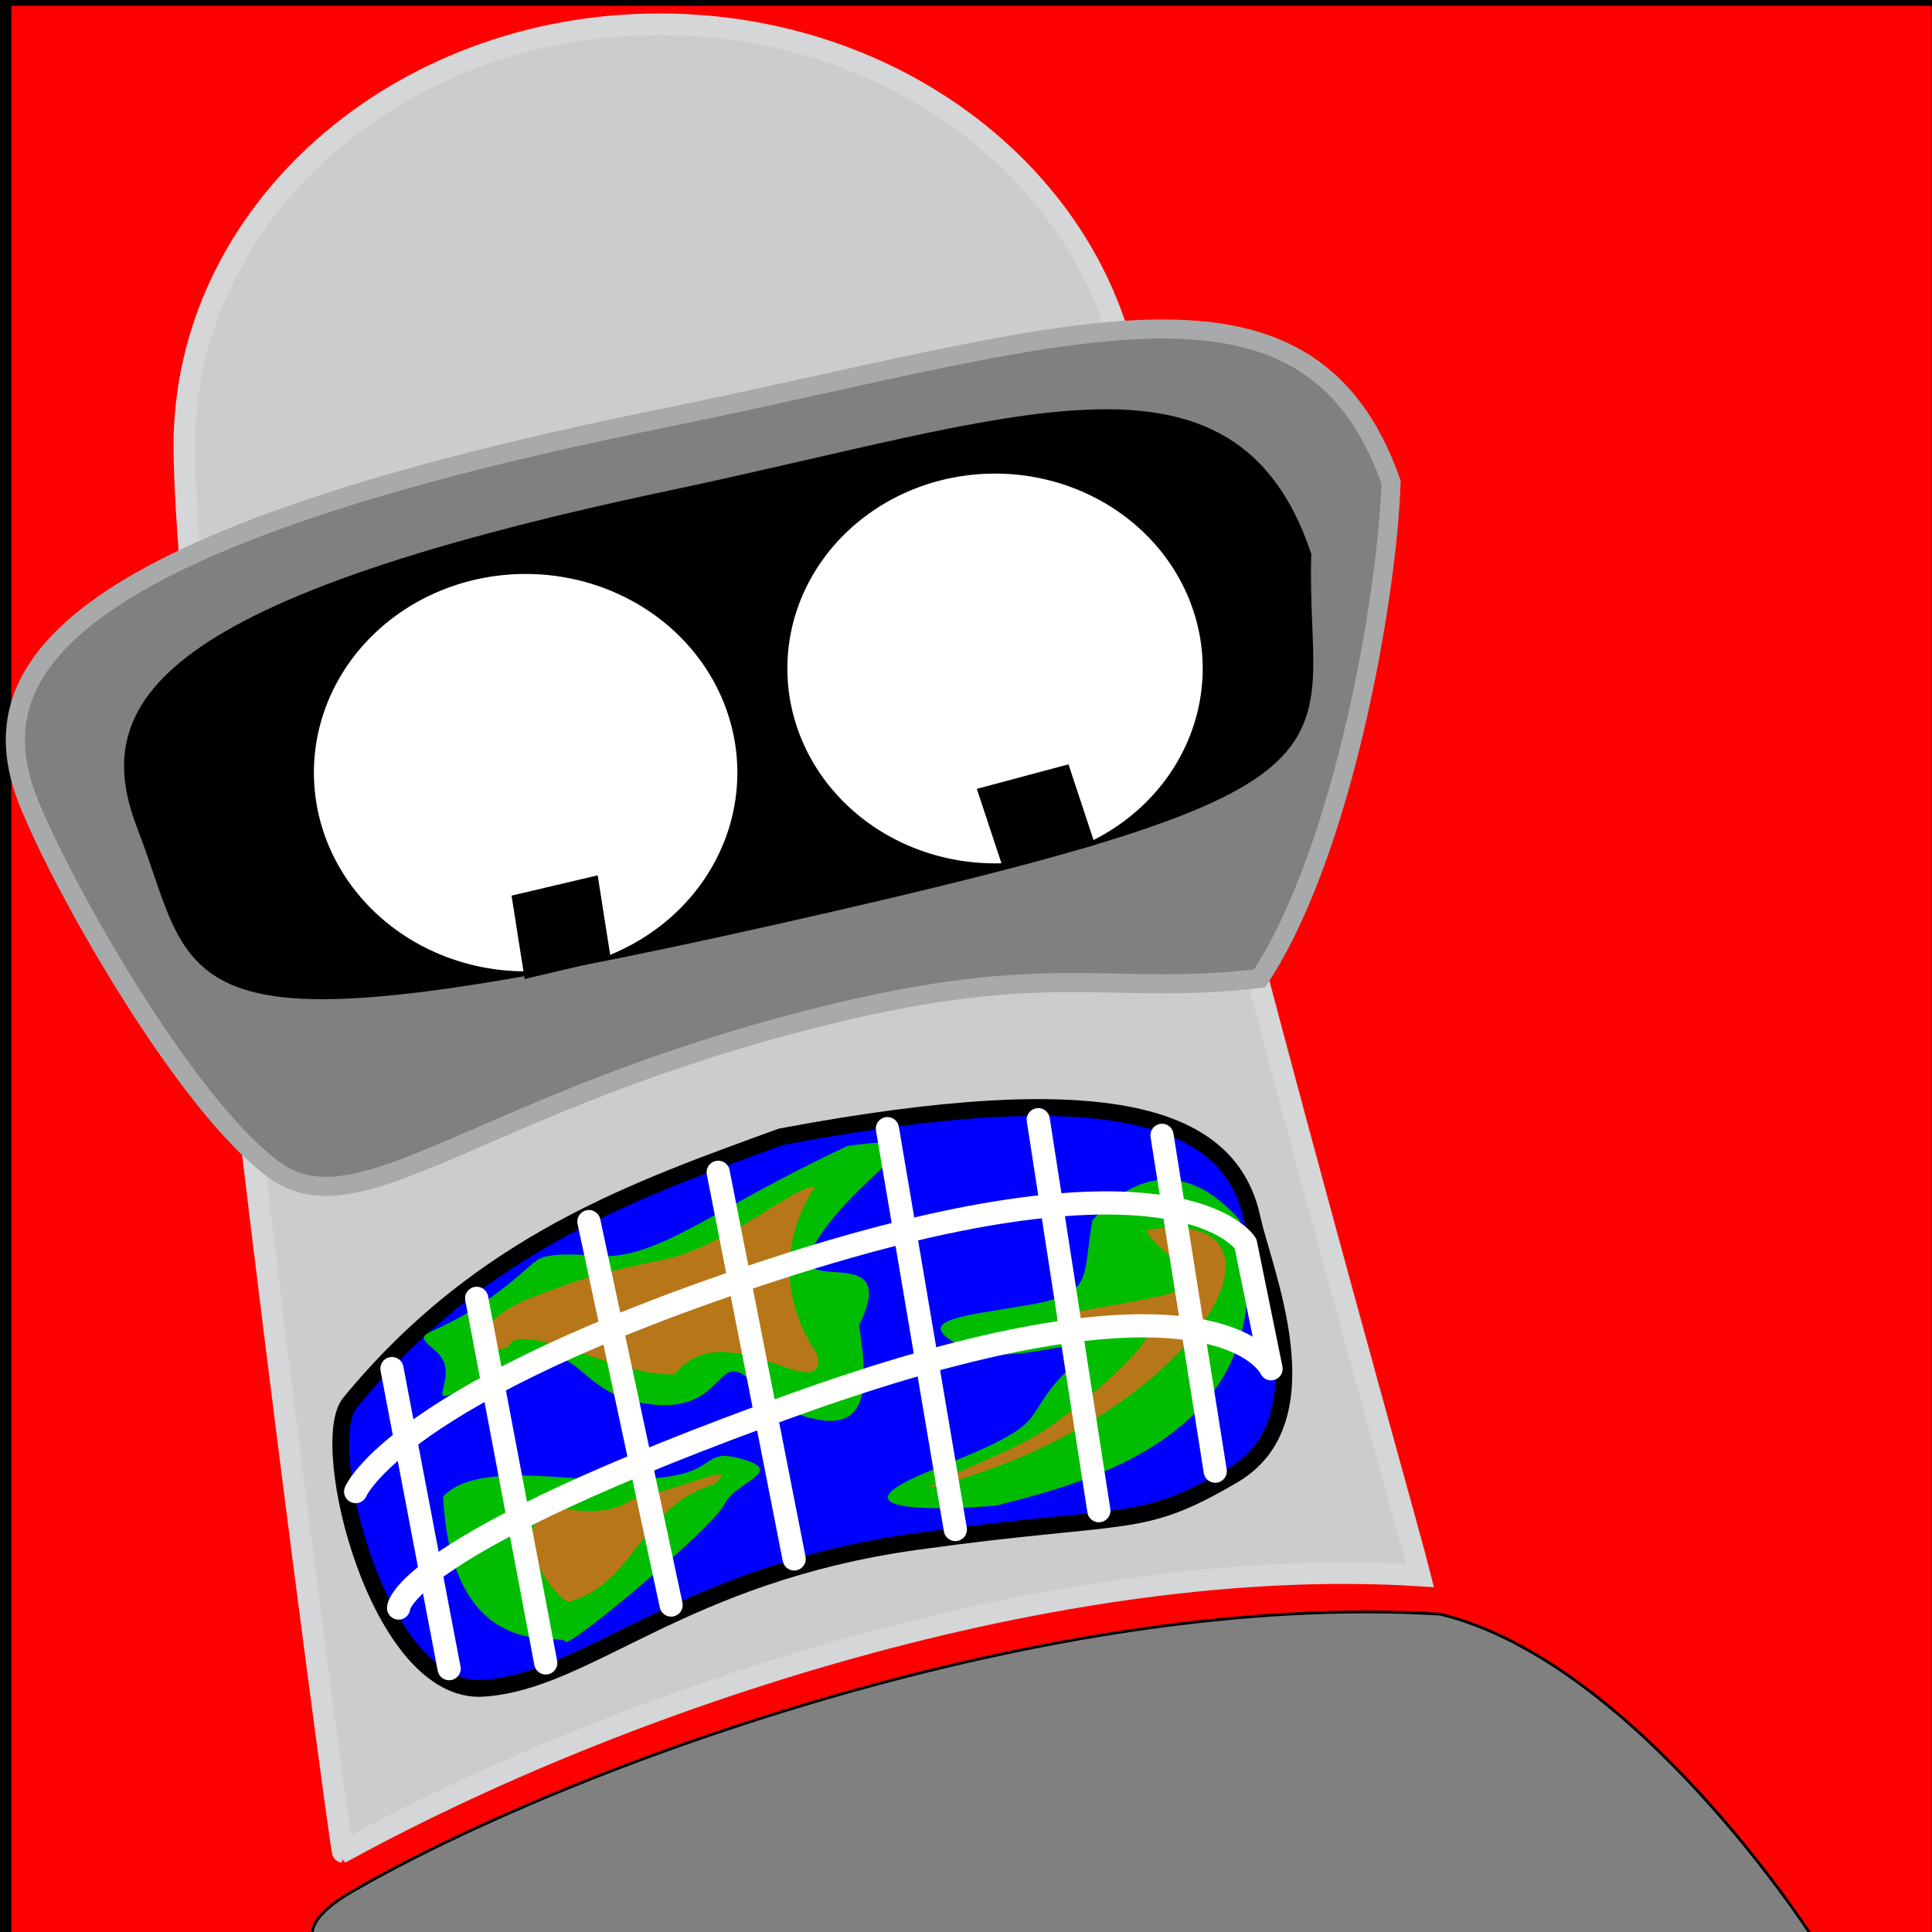
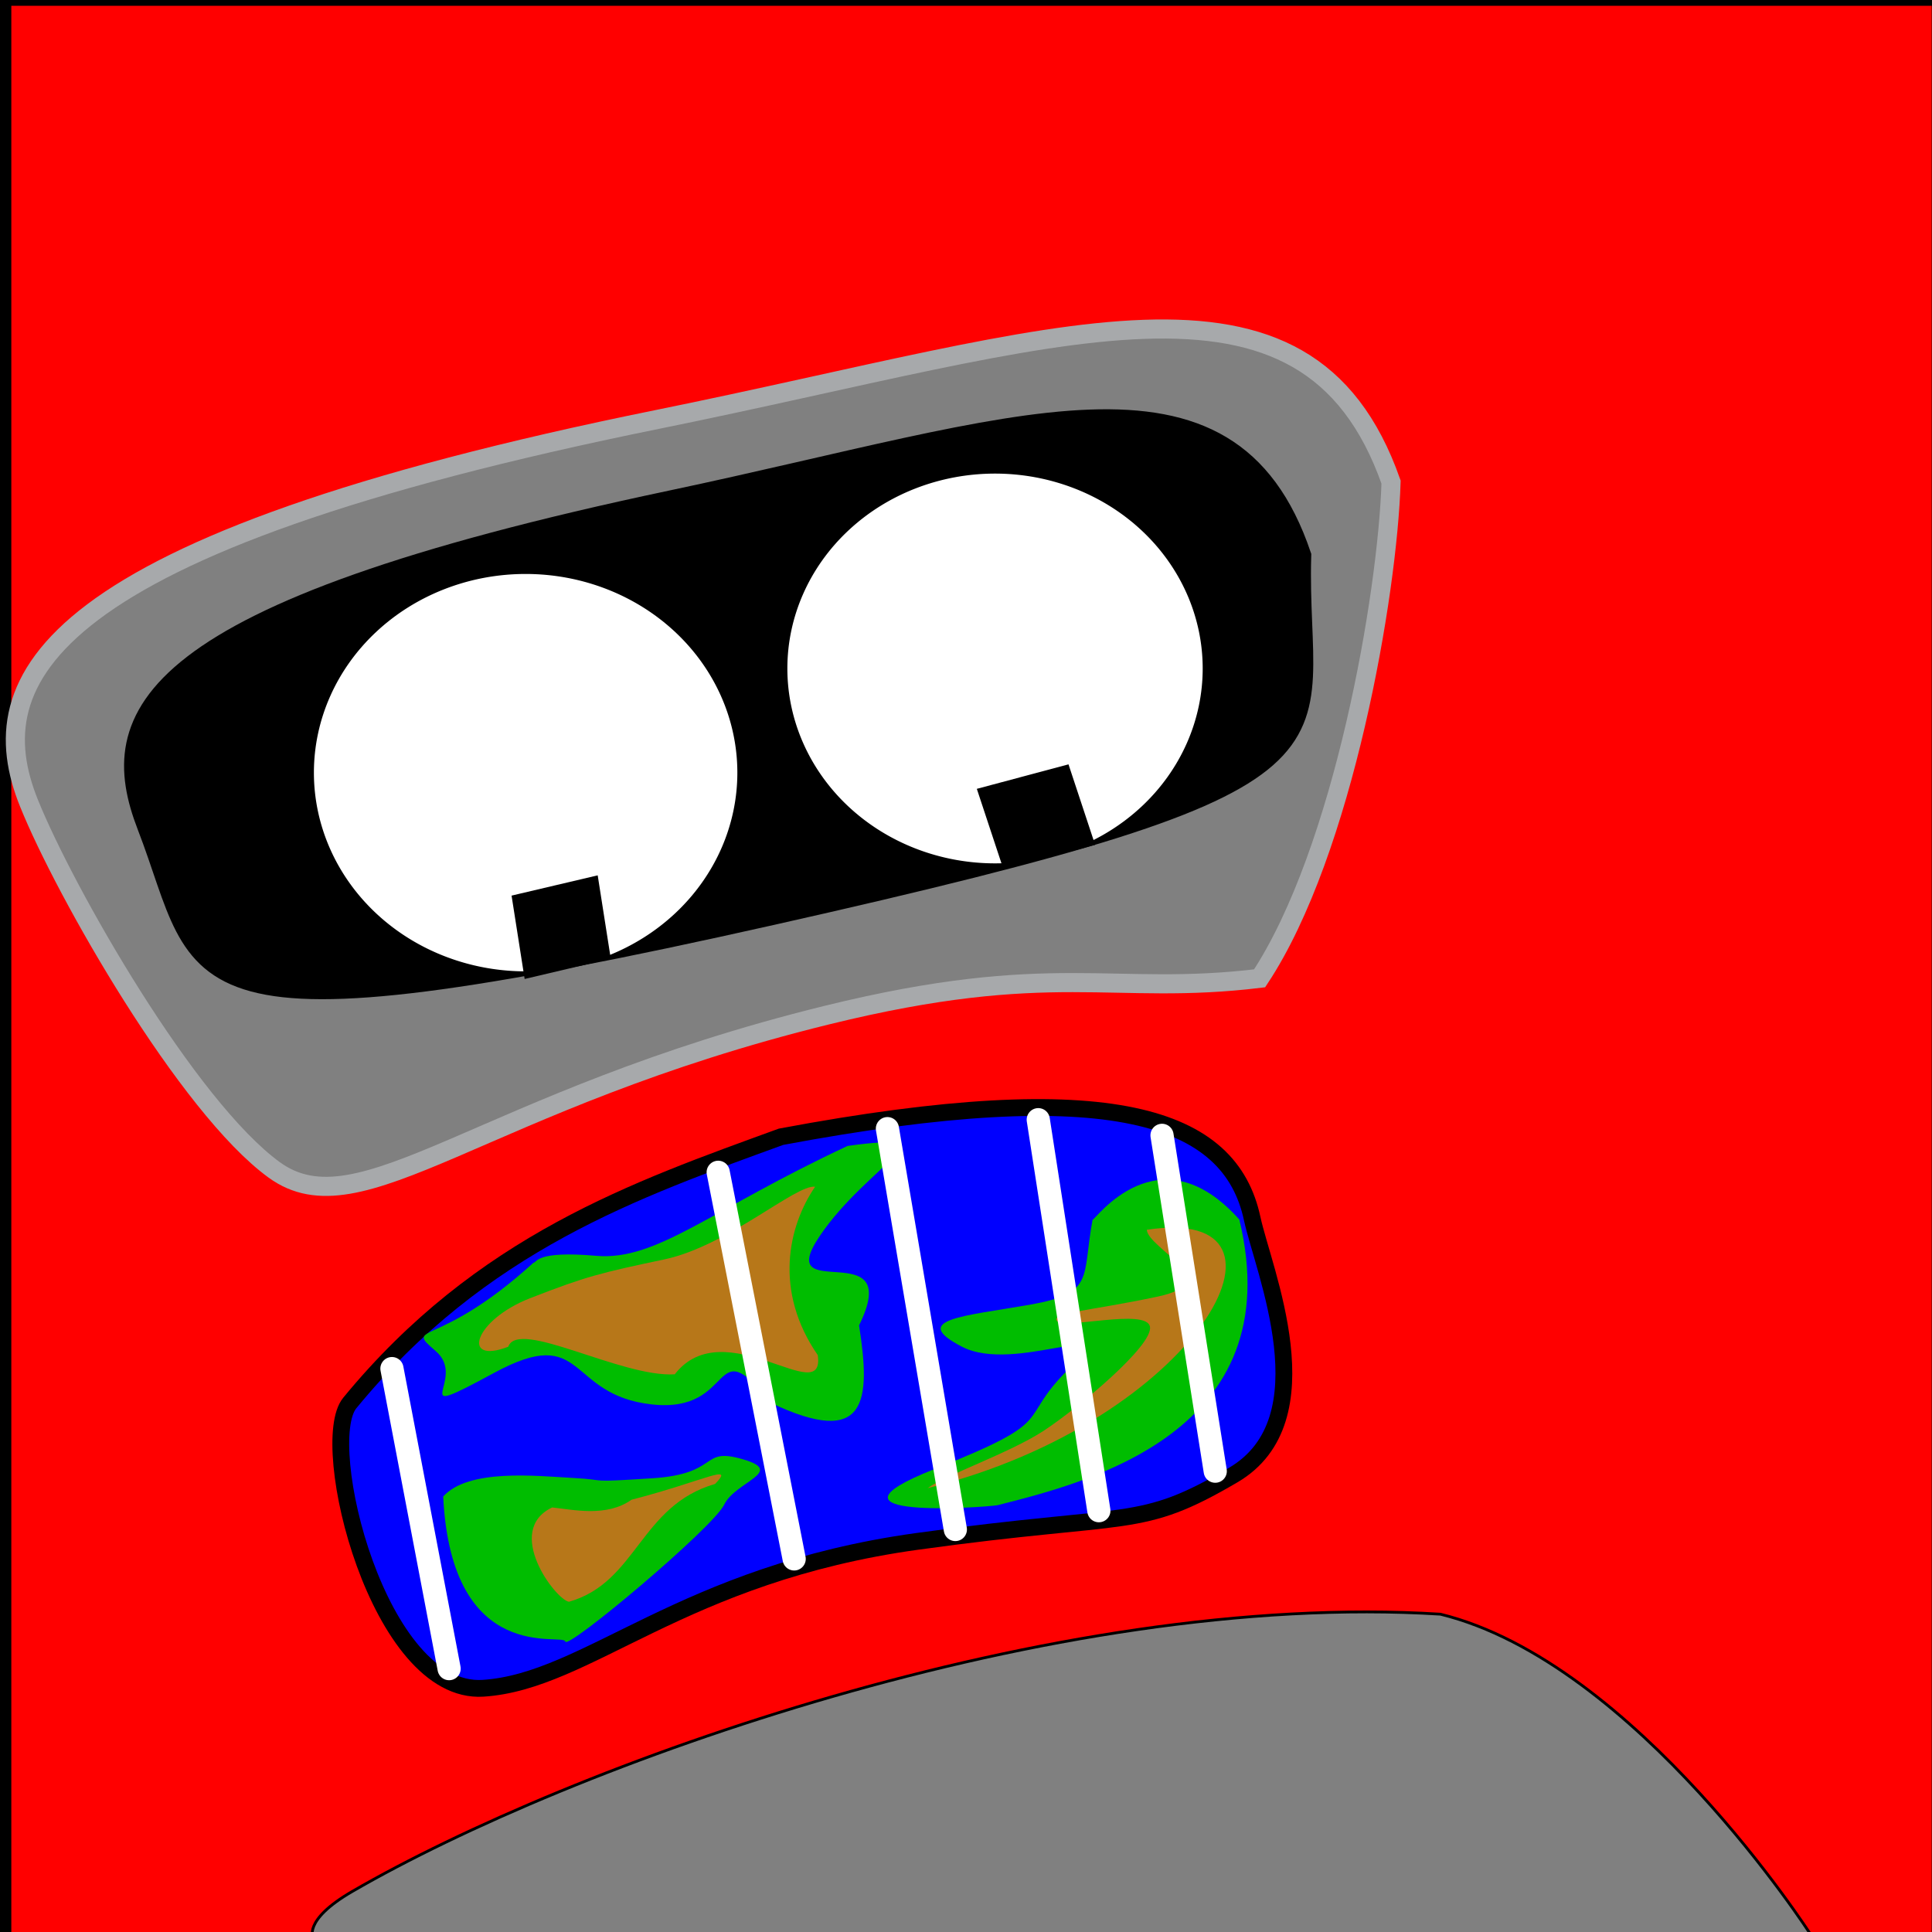
<svg xmlns="http://www.w3.org/2000/svg" xmlns:ns1="http://sodipodi.sourceforge.net/DTD/sodipodi-0.dtd" xmlns:ns2="http://www.inkscape.org/namespaces/inkscape" xmlns:xlink="http://www.w3.org/1999/xlink" width="1000" height="1000" id="svg2" ns1:version="0.32" ns2:version="0.46" version="1.0" ns1:docname="bender_head_red.svg" ns2:output_extension="org.inkscape.output.svg.inkscape" ns2:export-filename="/home/seven/data/work/mapbender/logo/bender_head_130.png" ns2:export-xdpi="11.7" ns2:export-ydpi="11.7">
  <rect width="100%" height="100%" fill="#333333" stroke="none" />
  <defs id="defs4">
    <ns2:perspective ns1:type="inkscape:persp3d" ns2:vp_x="0 : 526.18109 : 1" ns2:vp_y="0 : 1000 : 0" ns2:vp_z="744.09448 : 526.18109 : 1" ns2:persp3d-origin="372.04724 : 350.78739 : 1" id="perspective10" />
    <ns2:perspective id="perspective2447" ns2:persp3d-origin="372.04724 : 350.78739 : 1" ns2:vp_z="744.09448 : 526.18109 : 1" ns2:vp_y="0 : 1000 : 0" ns2:vp_x="0 : 526.18109 : 1" ns1:type="inkscape:persp3d" />
    <radialGradient xlink:href="#linearGradient583" r="0.404" id="radialGradient582" fy="0.225" fx="0.684" cy="0.225" cx="0.684" />
    <radialGradient xlink:href="#linearGradient583" r="123.087" id="radialGradient579" fy="183.45" fx="201.955" cy="183.45" cx="201.955" gradientTransform="scale(1.003,0.997)" gradientUnits="userSpaceOnUse" />
    <linearGradient id="linearGradient576">
      <stop style="stop-color: rgb(0, 108, 255); stop-opacity: 1;" offset="0" id="stop577" />
      <stop style="stop-color: rgb(0, 0, 255); stop-opacity: 1;" offset="1" id="stop578" />
    </linearGradient>
    <linearGradient id="linearGradient583">
      <stop style="stop-color: rgb(255, 255, 255); stop-opacity: 0.467;" offset="0" id="stop584" />
      <stop style="stop-color: rgb(255, 255, 255); stop-opacity: 0.108;" offset="1" id="stop585" />
    </linearGradient>
    <ns2:perspective id="perspective3349" ns2:persp3d-origin="250 : 166.66667 : 1" ns2:vp_z="500 : 250 : 1" ns2:vp_y="0 : 1000 : 0" ns2:vp_x="0 : 250 : 1" ns1:type="inkscape:persp3d" />
  </defs>
  <ns1:namedview id="base" pagecolor="#ffffff" bordercolor="#666666" borderopacity="1.0" gridtolerance="10000" guidetolerance="10" objecttolerance="10" ns2:pageopacity="0.0" ns2:pageshadow="2" ns2:zoom="0.12374369" ns2:cx="365.28142" ns2:cy="484.30843" ns2:document-units="px" ns2:current-layer="layer1" showgrid="false" ns2:window-width="1400" ns2:window-height="975" ns2:window-x="0" ns2:window-y="25" />
  <g ns2:label="Layer 1" ns2:groupmode="layer" id="layer1">
    <rect style="opacity:1;fill:#ff0000;fill-opacity:1;stroke:#000000;stroke-width:6;stroke-opacity:1" id="rect3371" width="1000" height="1008.571" x="2.857" y="-2.0463631e-12" />
-     <path style="fill:#cccccc;fill-opacity:1;stroke:#d4d6d8;stroke-width:11.116;stroke-opacity:1" d="M 587.411,230.717 C 587.411,290.938 727.525,785.422 734.984,815.501 C 549.172,803.686 321.436,879.431 177.389,958.506 C 176.311,958.506 95.385,351.158 95.385,230.717 C 95.385,110.276 205.599,12.527 341.398,12.527 C 477.197,12.527 587.411,110.276 587.411,230.717 z" id="path2453" ns1:nodetypes="cccssc" />
    <path style="opacity:1;fill:#808080;fill-opacity:1;stroke:#a7a9ab;stroke-width:9.885;stroke-opacity:1" d="M 720.01,249.523 C 718.248,307.206 695.503,440.571 651.966,506.385 C 575.627,515.631 544.896,496.677 428,525.415 C 248.769,569.477 186.881,638.237 141.925,605.535 C 96.969,572.833 33.591,461.903 14.969,415.632 C -10.709,351.83 20.512,281.929 340.343,217.079 C 549.515,174.667 675.971,124.375 720.01,249.523 z" id="path3229" ns1:nodetypes="ccscssc" />
    <path style="fill:#000000;fill-opacity:1;stroke:#000000;stroke-width:8.698;stroke-opacity:1" d="M 674.345,287.352 C 671.307,390.972 720.249,402.507 399.709,474.476 C 83.236,545.532 107.448,510.882 75.341,427.763 C 53.205,370.457 71.333,316.459 347.048,258.212 C 527.367,220.118 636.38,174.946 674.345,287.352 z" id="path3226" ns1:nodetypes="csssc" />
    <path ns1:type="arc" style="fill:#ffffff;fill-opacity:1;stroke:#000000;stroke-width:0;stroke-miterlimit:4;stroke-dasharray:none;stroke-opacity:1" id="path3231" ns1:cx="415.1727" ns1:cy="439.36533" ns1:rx="65.659912" ns1:ry="61.619305" d="M 480.833,439.365 A 65.66,61.619 0 1 1 349.513,439.365 A 65.66,61.619 0 1 1 480.833,439.365 z" transform="matrix(1.669,0,0,1.669,-420.859,-333.375)" />
    <path ns1:type="arc" style="fill:#ffffff;fill-opacity:1;stroke:#000000;stroke-width:0;stroke-miterlimit:4;stroke-dasharray:none;stroke-opacity:1" id="path3233" ns1:cx="415.1727" ns1:cy="439.36533" ns1:rx="65.659912" ns1:ry="61.619305" d="M 480.833,439.365 A 65.66,61.619 0 1 1 349.513,439.365 A 65.66,61.619 0 1 1 480.833,439.365 z" transform="matrix(1.637,0,0,1.637,-164.613,-373.237)" />
    <path style="fill:#0000ff;fill-opacity:1;stroke:#000000;stroke-width:8.698;stroke-opacity:1" d="M 648.126,630.735 C 653.807,657.211 687.199,734.835 638.317,763.486 C 589.436,792.138 586.722,782.307 474.709,797.818 C 352.722,814.711 304.146,870.401 250.009,873.845 C 195.872,877.289 163.861,747.111 181.047,726.185 C 249.167,643.24 329.466,615.643 404.252,588.388 C 576.146,556.148 636.763,577.782 648.126,630.735 z" id="path3239" ns1:nodetypes="csscscc" />
    <path style="fill:#808080;fill-rule:evenodd;stroke:#000000;stroke-width:1.45px;stroke-linecap:butt;stroke-linejoin:miter;stroke-opacity:1" d="M 162.164,1003.412 C 162.164,1003.412 156.232,994.126 182.338,979.007 C 294.978,913.776 545.195,822.95 745.562,835.5 C 846.827,860.321 937.354,1001.543 937.354,1001.543 C 937.354,1001.543 162.164,1003.412 162.164,1003.412 z" id="path3242" ns1:nodetypes="csccc" />
    <path d="M 276.131,653.577 C 226.465,698.774 208.558,684.64 225.598,699.387 C 242.637,714.134 207.606,736.693 255.641,710.654 C 303.676,684.615 292.744,721.922 337.263,726.913 C 381.781,731.904 367.555,686.663 398.957,726.118 C 448.931,749.86 450.776,725.204 444.652,686 C 468.528,637.51 399.408,676.691 424.264,639.804 C 449.121,602.917 493.743,585.438 438.739,593.127 C 367.629,626.249 340.056,652.759 308.532,650.004 C 277.008,647.248 278.065,653.528 276.131,653.577 z" id="path580" ns1:nodetypes="cccccccccc" style="fill:#00bd00;fill-opacity:1;fill-rule:evenodd;stroke:none;stroke-width:1pt;stroke-linecap:butt;stroke-linejoin:miter;stroke-opacity:1" />
    <path d="M 565.523,631.328 C 559.875,661.229 567.06,669.326 533.122,675.303 C 499.184,681.279 470.32,682.793 497.959,697.077 C 525.598,711.36 581.573,680.589 553.265,708.497 C 524.957,736.405 549.823,734.204 483.39,760.508 C 416.958,786.812 509.716,780.242 516.317,779.091 C 561.929,767.499 668.171,741.738 641.478,631.241 C 599.628,584.402 566.588,631.893 565.523,631.328 z" id="path586" ns1:nodetypes="cccccccc" style="fill:#00bd00;fill-opacity:1;fill-rule:evenodd;stroke:none;stroke-width:1pt;stroke-linecap:butt;stroke-linejoin:miter;stroke-opacity:1" />
    <path d="M 229.395,774.59 C 242.483,760.071 277.217,763.914 296.812,764.999 C 316.407,766.083 302.074,767.429 337.606,765.156 C 373.137,762.884 362.029,748.776 384.481,755.307 C 406.933,761.838 380.596,766.835 374.844,778.805 C 369.092,790.774 293.383,854.354 292.591,849.644 C 291.799,844.934 233.712,863.012 229.395,774.59 z" id="path587" style="fill:#00bd00;fill-opacity:1;fill-rule:evenodd;stroke:none;stroke-width:1pt;stroke-linecap:butt;stroke-linejoin:miter;stroke-opacity:1" ns1:nodetypes="csssssc" />
    <path d="M 421.907,614.243 C 411.977,612.916 376.597,644.943 343.79,651.877 C 310.984,658.811 303.516,660.575 274.368,671.95 C 245.221,683.324 238.45,706.553 263.062,697.066 C 268.352,682.349 321.383,713.03 349.248,711.344 C 374.97,678.23 427.206,729.836 423.288,701.436 C 400.416,668.336 407.875,634.698 421.907,614.243 z" id="path606" ns1:nodetypes="ccccccc" style="fill:#b77719;fill-opacity:1;fill-rule:evenodd;stroke:none;stroke-width:1pt;stroke-linecap:butt;stroke-linejoin:miter;stroke-opacity:1" />
    <path d="M 285.789,780.254 C 296.652,781.36 313.843,785.461 326.856,776.266 C 364.066,766.659 380.879,756.974 370.129,768.084 C 331.25,779.309 329.686,819.128 294.475,829.078 C 287.478,827.874 260.64,792.316 285.789,780.254 z" id="path607" ns1:nodetypes="ccccc" style="fill:#b77719;fill-opacity:1;fill-rule:evenodd;stroke:none;stroke-width:1pt;stroke-linecap:butt;stroke-linejoin:miter;stroke-opacity:1" />
    <path d="M 593.576,636.536 C 594.227,646.176 634.992,663.48 599.386,671.076 C 563.779,678.671 543.514,679.377 547.173,683.818 C 550.832,688.259 593.577,676.937 595.227,686.75 C 596.878,696.562 557.697,729.079 540.214,740.555 C 522.731,752.031 488.784,763.723 480.175,770.246 C 619.943,735.596 681.585,623.091 593.576,636.536 z" id="path608" ns1:nodetypes="ccccccc" style="fill:#b77719;fill-opacity:1;fill-rule:evenodd;stroke:none;stroke-width:1pt;stroke-linecap:butt;stroke-linejoin:miter;stroke-opacity:1" />
-     <path style="fill:none;fill-rule:evenodd;stroke:#ffffff;stroke-width:12;stroke-linecap:round;stroke-linejoin:round;stroke-opacity:1;stroke-miterlimit:6.625;stroke-dasharray:none" d="M 184.093,772.052 C 184.093,772.052 205.228,720.435 402.041,656.548 C 611.192,588.656 644.701,643.691 644.701,643.691 L 657.905,708.463 C 657.905,708.463 631.341,648.148 413.152,726.249 C 205.668,800.518 206.316,832.315 206.316,832.315" id="path3377" ns1:nodetypes="csccsc" />
    <path style="fill:#ffffff;fill-rule:evenodd;stroke:#ffffff;stroke-width:12;stroke-linecap:round;stroke-linejoin:miter;stroke-opacity:1;stroke-miterlimit:6.625;stroke-dasharray:none" d="M 202.867,708.383 L 232.458,863.68" id="path3379" ns1:nodetypes="cc" />
-     <path style="fill:#ffffff;fill-rule:evenodd;stroke:#ffffff;stroke-width:12;stroke-linecap:round;stroke-linejoin:miter;stroke-opacity:1;stroke-miterlimit:6.625;stroke-dasharray:none" d="M 246.722,672.017 L 282.475,860.721" id="path3381" ns1:nodetypes="cc" />
-     <path style="fill:#ffffff;fill-rule:evenodd;stroke:#ffffff;stroke-width:12;stroke-linecap:round;stroke-linejoin:miter;stroke-opacity:1;stroke-miterlimit:6.625;stroke-dasharray:none" d="M 304.821,632.304 L 347.37,830.764" id="path3383" ns1:nodetypes="cc" />
    <path style="fill:#ffffff;fill-rule:evenodd;stroke:#ffffff;stroke-width:12;stroke-linecap:round;stroke-linejoin:miter;stroke-opacity:1;stroke-miterlimit:6.625;stroke-dasharray:none" d="M 371.736,606.776 L 411.06,806.888" id="path3385" ns1:nodetypes="cc" />
    <path style="fill:#ffffff;fill-rule:evenodd;stroke:#ffffff;stroke-width:12;stroke-linecap:round;stroke-linejoin:miter;stroke-opacity:1;stroke-miterlimit:6.625;stroke-dasharray:none" d="M 459.324,584.185 L 494.485,791.663" id="path3387" ns1:nodetypes="cc" />
    <path style="fill:#ffffff;fill-rule:evenodd;stroke:#ffffff;stroke-width:12;stroke-linecap:round;stroke-linejoin:miter;stroke-opacity:1;stroke-miterlimit:6.625;stroke-dasharray:none" d="M 537.401,579.552 L 568.767,781.93" id="path3389" ns1:nodetypes="cc" />
    <path style="fill:#ffffff;fill-rule:evenodd;stroke:#ffffff;stroke-width:12;stroke-linecap:round;stroke-linejoin:miter;stroke-opacity:1;stroke-miterlimit:6.625;stroke-dasharray:none" d="M 601.459,587.655 L 629.008,761.481" id="path3391" ns1:nodetypes="cc" />
    <rect style="opacity:1;fill:#000000;fill-opacity:1;stroke:#000000;stroke-width:8.47;stroke-miterlimit:7;stroke-dasharray:none;stroke-opacity:1" id="rect3404" width="37.351" height="35.199" x="194.595" y="517.555" transform="matrix(0.973,-0.229,0.155,0.988,0,0)" />
    <rect style="opacity:1;fill:#000000;fill-opacity:1;stroke:#000000;stroke-width:8.791;stroke-miterlimit:7;stroke-dasharray:none;stroke-opacity:1" id="rect3406" width="40.336" height="35.113" x="356.797" y="530.447" transform="matrix(0.966,-0.258,0.314,0.949,0,0)" />
  </g>
</svg>